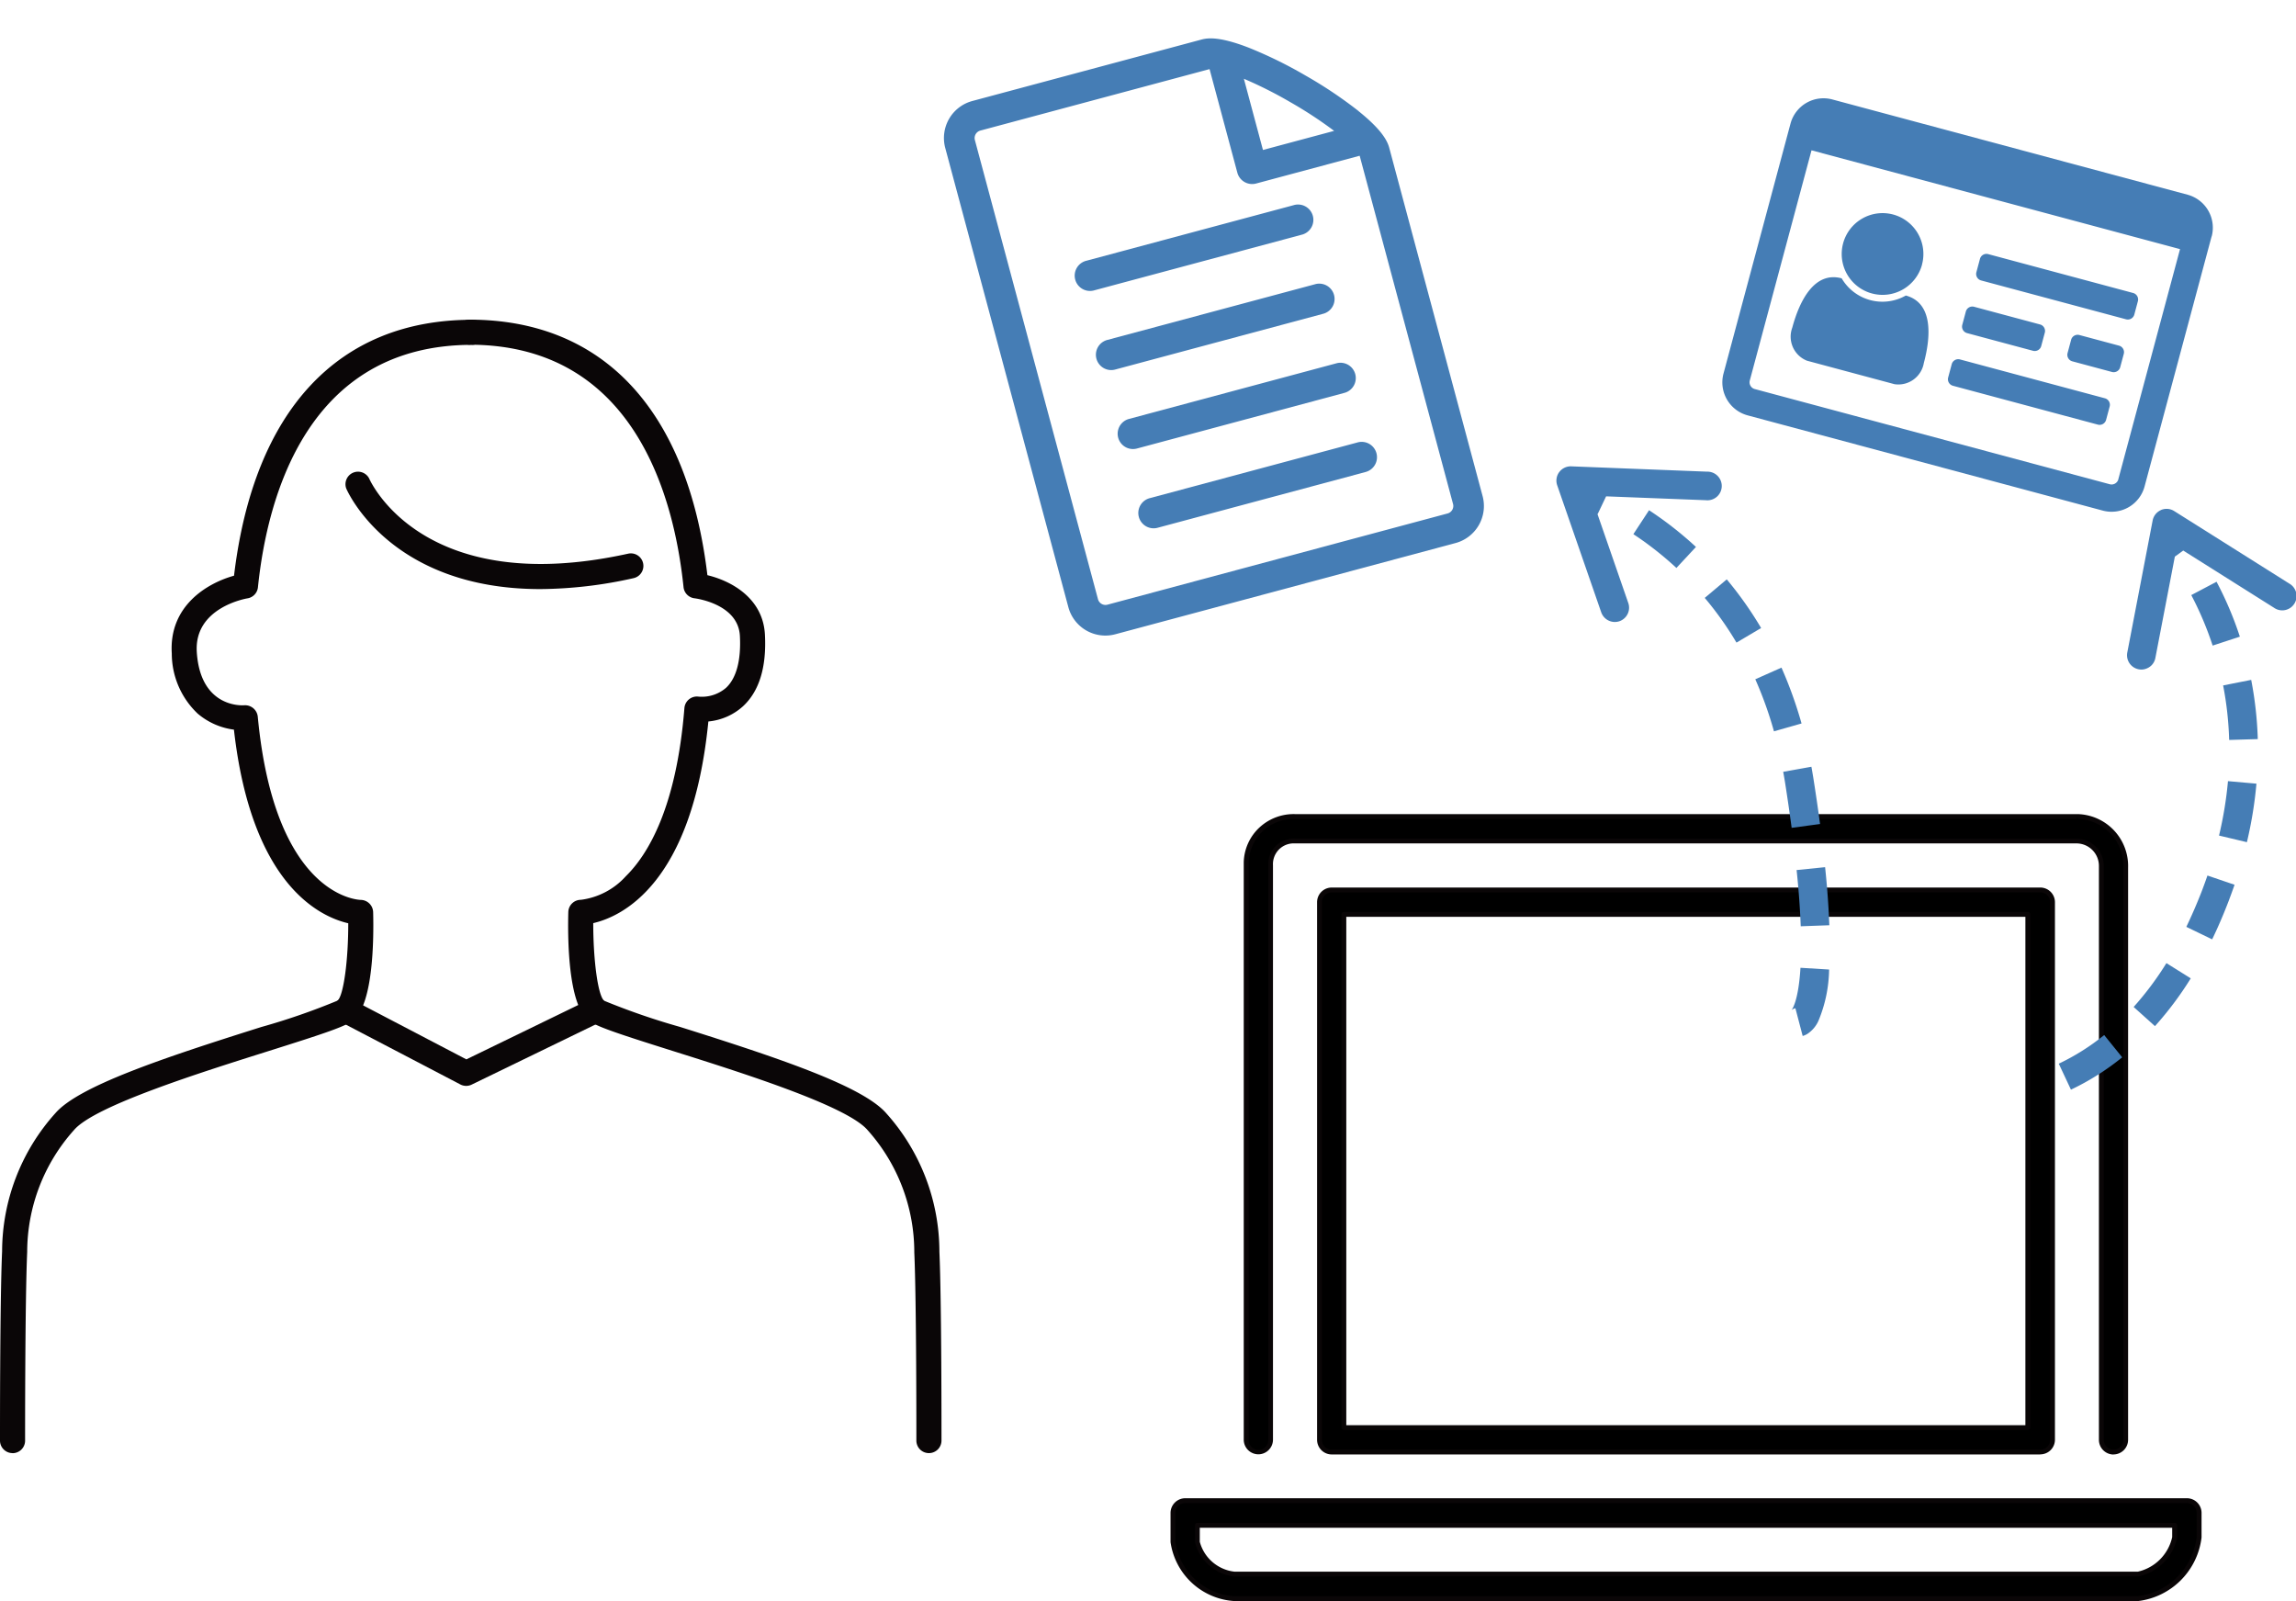
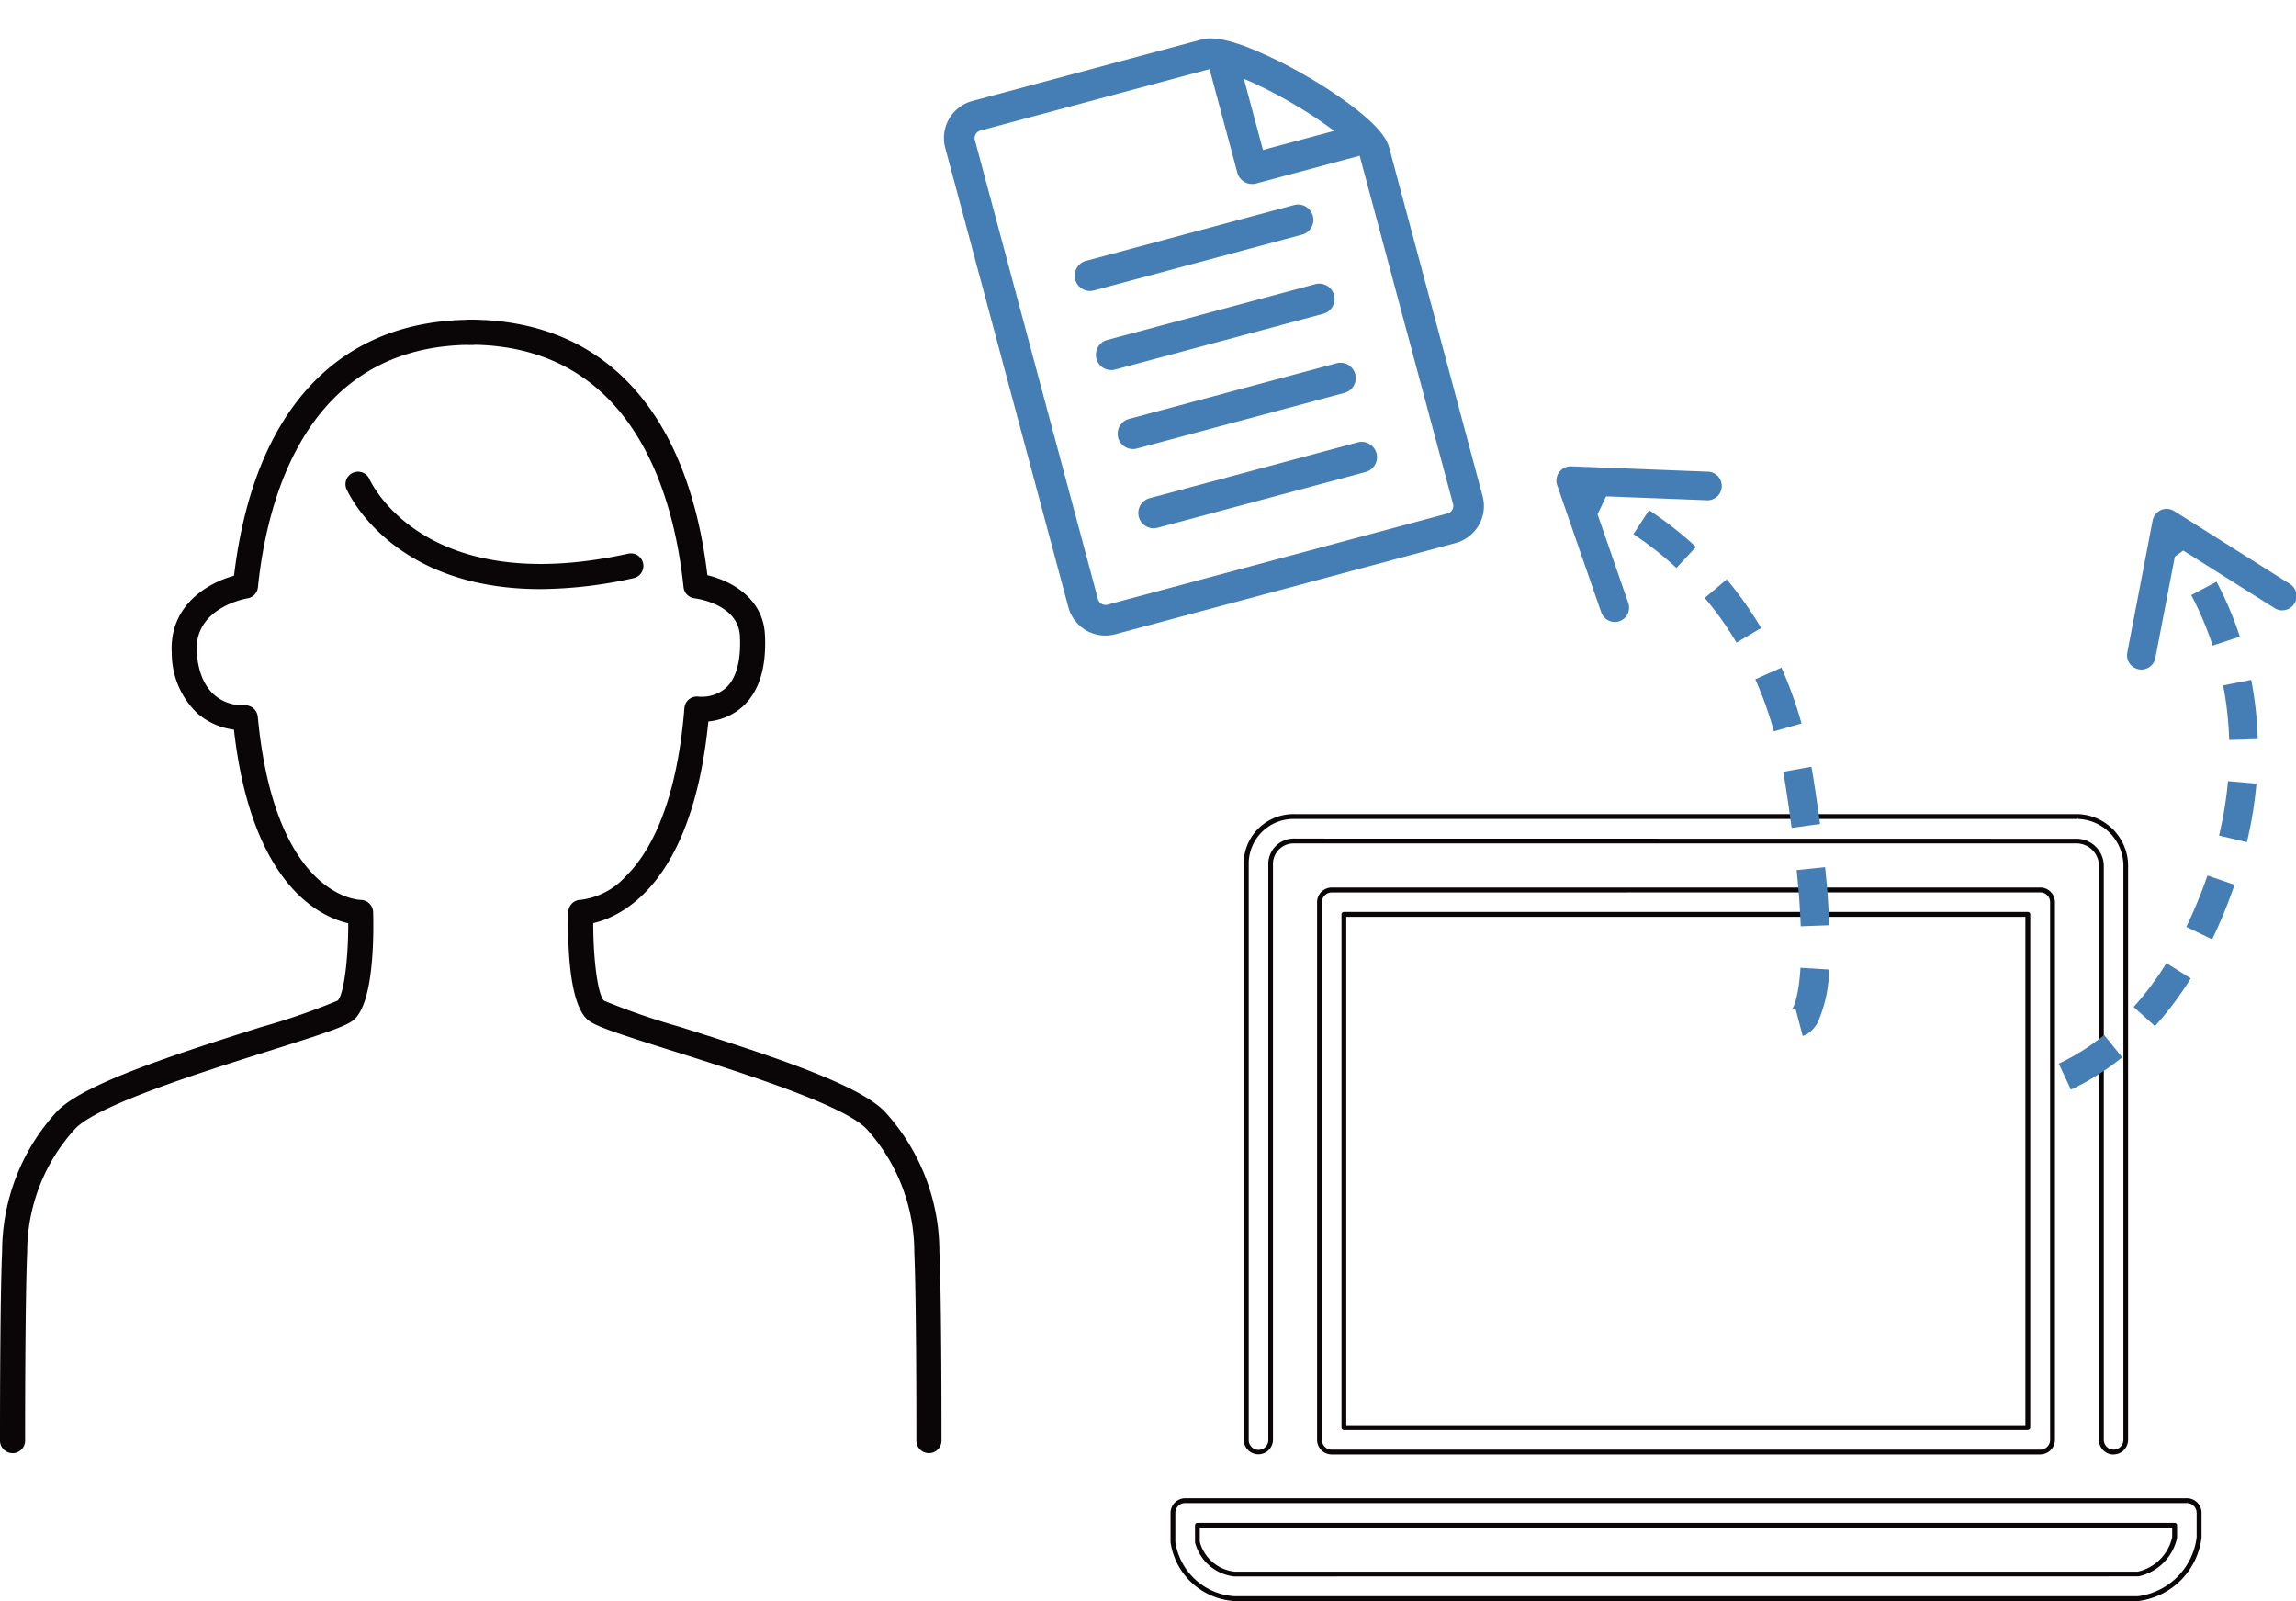
<svg xmlns="http://www.w3.org/2000/svg" width="160.349" height="111.796">
  <g data-name="グループ 3624">
-     <path d="M87.872 101.398a.853.853 0 00.854-.854V60.421a1.617 1.617 0 011.519-1.708 1.747 1.747 0 01.188 0h54.629a1.738 1.738 0 011.712 1.765v40.076a.854.854 0 001.708 0V60.573a3.456 3.456 0 00-3.339-3.566H90.432a3.3 3.3 0 00-3.412 3.188v40.351a.853.853 0 00.852.852zm5.122-39.27a.853.853 0 00-.854.854v37.562a.853.853 0 00.854.854h49.51a.854.854 0 00.855-.854V62.982a.854.854 0 00-.855-.854zm48.642 37.562H93.842V63.833h47.791zm11.106 5.108H82.751a.853.853 0 00-.854.854v2.021a4.61 4.61 0 004.269 3.969h63.16a4.912 4.912 0 004.269-4.269v-1.705a.855.855 0 00-.839-.869zm-.855 2.562a3.338 3.338 0 01-2.561 2.561h-63.16a3 3 0 01-2.562-2.253v-1.151h68.283z" />
    <path data-name="パス 33928" d="M86.182 111.798a4.8 4.8 0 01-4.433-4.113v-2.027a1.028 1.028 0 011.023-1.038h69.981a1.024 1.024 0 011 1.039v1.7a5.077 5.077 0 01-4.421 4.439zm-3.412-6.84a.685.685 0 00-.685.685v2.019a4.453 4.453 0 004.108 3.8h63.118a4.732 4.732 0 004.1-4.118v-1.684a.681.681 0 00-.192-.49.674.674 0 00-.481-.209l-.013-.169v.168zm3.412 5.121a3.183 3.183 0 01-2.723-2.38v-1.192a.168.168 0 01.168-.168h68.249a.168.168 0 01.168.168v.843a.162.162 0 010 .035 3.514 3.514 0 01-2.688 2.689zm-2.391-3.4v.982a2.836 2.836 0 002.411 2.084h63.109a3.172 3.172 0 002.391-2.41v-.656zm68.08.675zm-4.265-5.787a1.026 1.026 0 01-1.021-1.024V60.488a1.57 1.57 0 00-1.544-1.594h-54.6a1.3 1.3 0 00-.175 0 1.447 1.447 0 00-1.363 1.528v40.107a1.024 1.024 0 01-1.023 1.023 1.024 1.024 0 01-1.019-1.023V60.194a3.439 3.439 0 011.1-2.414 3.506 3.506 0 012.485-.932h54.677a3.625 3.625 0 013.5 3.738v39.952a1.024 1.024 0 01-1.017 1.023zm-2.559-43a1.909 1.909 0 011.879 1.934v40.037a.684.684 0 101.368 0v-39.95a3.282 3.282 0 00-3.173-3.4l-.071-.169v.168H90.339a3.129 3.129 0 00-3.13 3.025v40.318a.684.684 0 101.367 0v-40.1a1.784 1.784 0 011.677-1.873 1.3 1.3 0 01.21 0zm-2.556 42.995H93.006a1.024 1.024 0 01-1.023-1.023V62.998a1.024 1.024 0 011.023-1.023h49.485a1.024 1.024 0 011.023 1.023v37.537a1.024 1.024 0 01-1.023 1.021zM93.006 62.318a.685.685 0 00-.685.685v37.537a.685.685 0 00.685.685h49.485a.685.685 0 00.686-.685V62.998a.685.685 0 00-.686-.685zm48.617 37.537H93.857a.168.168 0 01-.168-.168v-35.84a.168.168 0 01.168-.168h47.766a.168.168 0 01.168.168V99.68a.168.168 0 01-.168.168zm-47.6-.337h47.427v-35.5H94.023z" fill="#0a0607" />
  </g>
  <g data-name="グループ 3750">
    <g data-name="グループ 3687">
      <g data-name="グループ 3686">
        <g data-name="グループ 3298" fill="#0a0607">
          <path data-name="パス 34079" d="M64.872 101.468a.874.874 0 01-.874-.875c0-.1.009-9.745-.145-13.137a12.788 12.788 0 00-3.276-8.558c-1.473-1.691-8.777-3.994-13.611-5.517-3.962-1.249-5.4-1.726-5.913-2.166-1.377-1.169-1.412-5.656-1.363-7.53a.876.876 0 01.875-.852 5.1 5.1 0 003.142-1.647c1.559-1.532 3.536-4.811 4.091-11.74a.876.876 0 011-.8 2.6 2.6 0 001.907-.616c.723-.672 1.058-1.926.968-3.626-.118-2.257-3.133-2.622-3.163-2.626a.874.874 0 01-.773-.779c-.654-6.323-3.466-16.928-14.951-16.928a.875.875 0 010-1.75c9.355 0 15.238 6.329 16.618 17.843 1.619.386 3.881 1.572 4.017 4.148.12 2.284-.4 3.974-1.55 5.023a4.177 4.177 0 01-2.4 1.044c-1.119 11.315-6.02 13.616-8.04 14.082 0 2.592.324 5.027.755 5.417a48.64 48.64 0 005.306 1.83c6.9 2.173 12.744 4.129 14.4 6.027a14.492 14.492 0 013.714 9.675c.155 3.4.146 12.783.146 13.18a.876.876 0 01-.88.878z" />
          <path data-name="パス 34080" d="M.875 101.468a.875.875 0 01-.875-.874c0-.4-.008-9.784.147-13.218a14.475 14.475 0 013.724-9.648c1.643-1.887 7.488-3.843 14.387-6.016a47.018 47.018 0 005.321-1.842c.419-.379.746-2.814.742-5.4-1.987-.458-6.761-2.688-7.984-13.52a4.867 4.867 0 01-2.533-1.121 5.791 5.791 0 01-1.807-4.195c-.208-3.321 2.463-4.913 4.347-5.434 1.375-11.53 7.26-17.87 16.622-17.87a.875.875 0 010 1.75c-11.486 0-14.3 10.605-14.952 16.928a.871.871 0 01-.73.773c-.15.026-3.733.664-3.541 3.743.239 3.806 3.012 3.75 3.327 3.723a.892.892 0 01.932.791c1.181 12.515 6.948 12.794 7.193 12.8a.883.883 0 01.865.852c.049 1.874.015 6.361-1.362 7.53-.518.44-1.951.917-5.914 2.166-4.834 1.523-12.139 3.826-13.6 5.506a12.776 12.776 0 00-3.285 8.531c-.154 3.431-.146 13.078-.146 13.175a.874.874 0 01-.874.875z" />
        </g>
      </g>
    </g>
    <path data-name="パス 34120" d="M37.737 41.135c-10.373 0-13.411-6.688-13.556-7.024a.875.875 0 011.6-.7c.151.344 3.9 8.373 18.089 5.251a.875.875 0 11.377 1.709 30.39 30.39 0 01-6.51.764z" fill="#0a0607" />
  </g>
-   <path data-name="パス 34121" d="M32.555 75.825a.868.868 0 01-.406-.1l-8.423-4.4a.875.875 0 01.811-1.551l8.032 4.2 8.667-4.21A.875.875 0 0142 71.339l-9.064 4.4a.864.864 0 01-.381.086z" fill="#0a0607" />
  <g fill="#457db5">
    <path data-name="パス 34211" d="M94.874 7.751a30.313 30.313 0 00-3.678-2.465 30.32 30.32 0 00-3.975-1.952c-1.992-.774-2.838-.699-3.3-.575L67.904 7.053a2.677 2.677 0 00-1.89 3.276L74.613 42.4a2.677 2.677 0 003.276 1.89l23.764-6.37a2.677 2.677 0 001.89-3.276l-6.52-24.318c-.124-.463-.482-1.233-2.15-2.57zm-4.748-.611a29.178 29.178 0 013.048 1.999l-4.971 1.333L86.87 5.5a29.148 29.148 0 013.256 1.64zm11.354 28.058a.542.542 0 01-.378.655l-23.764 6.372a.542.542 0 01-.655-.379l-8.6-32.072a.542.542 0 01.379-.655l16.012-4.293 1.94 7.232a1.07 1.07 0 001.31.757l7.233-1.94z" />
    <path data-name="パス 34212" d="M95.342 32.967l-14.465 3.878a1.07 1.07 0 11-.554-2.066L94.788 30.9a1.07 1.07 0 11.554 2.066z" />
    <path data-name="パス 34213" d="M93.861 27.442l-14.465 3.879a1.07 1.07 0 01-.554-2.067l14.465-3.878a1.07 1.07 0 11.554 2.066z" />
    <path data-name="パス 34214" d="M92.38 21.918l-14.465 3.878a1.07 1.07 0 11-.554-2.066l14.465-3.878a1.07 1.07 0 11.554 2.066z" />
    <path data-name="パス 34215" d="M90.899 16.393l-14.465 3.878a1.07 1.07 0 11-.554-2.066l14.465-3.878a1.07 1.07 0 11.554 2.066z" />
  </g>
-   <path d="M134.358 25.345a1.806 1.806 0 01-2.045 1.483l-6.115-1.64a1.806 1.806 0 01-1.029-2.306c.509-1.896 1.554-3.956 3.45-3.447a3.3 3.3 0 004.48 1.201c1.893.507 1.767 2.814 1.259 4.71zm-.126-6.868a2.854 2.854 0 11-2.021-3.499 2.855 2.855 0 012.018 3.498zm13.102 9.916l-.246.92a.47.47 0 01-.584.336l-10.11-2.711a.47.47 0 01-.336-.583l.246-.919a.47.47 0 01.583-.336l10.11 2.71a.47.47 0 01.337.583zm-4.53-5.155l-.246.919a.47.47 0 01-.583.336l-4.595-1.232a.47.47 0 01-.336-.583l.246-.918a.47.47 0 01.583-.337l4.595 1.232a.47.47 0 01.337.583zm5.516 1.479l-.247.919a.47.47 0 01-.583.336l-2.757-.74a.47.47 0 01-.336-.582l.246-.919a.47.47 0 01.583-.336l2.757.739a.47.47 0 01.337.583zm.985-3.677l-.246.919a.47.47 0 01-.583.336l-10.11-2.71a.47.47 0 01-.337-.583l.247-.919a.47.47 0 01.583-.337l10.11 2.711a.47.47 0 01.336.583zm-1.368 12.44l4.313-16.084-25.736-6.9L122.2 26.58a.49.49 0 00.337.583l24.816 6.653a.49.49 0 00.586-.335zm6.518-16.97l-4.682 17.463a2.386 2.386 0 01-2.915 1.682l-24.81-6.652a2.386 2.386 0 01-1.682-2.915l4.682-17.463a2.386 2.386 0 012.914-1.682l24.817 6.654a2.386 2.386 0 011.682 2.914z" fill="#457db5" />
  <g data-name="グループ 3784">
    <path data-name="合体 4" d="M143.781 74.276a15.8 15.8 0 003.172-2l1.258 1.555a17.806 17.806 0 01-3.579 2.258zm5.229-3.961a21.761 21.761 0 002.289-3.061l1.7 1.063a23.51 23.51 0 01-2.5 3.336zm3.68-5.594c.381-.793.745-1.633 1.084-2.506.137-.359.27-.725.391-1.078l1.893.645c-.132.381-.275.768-.418 1.148-.354.924-.74 1.824-1.147 2.664zm2.284-6.375a26.689 26.689 0 00.624-3.8l1.988.176a28.444 28.444 0 01-.666 4.086zm.285-10.484l1.961-.387a25.694 25.694 0 01.46 4.135l-2 .059a23.348 23.348 0 00-.421-3.809zm-5.9-1.127a1 1 0 01-.793-1.168l1.771-9.221a1 1 0 01.582-.729l.005-.006a.992.992 0 01.925.08l8.031 5.059a1 1 0 11-1.068 1.688l-6.339-3.994-.585.424-1.36 7.074a.974.974 0 01-.592.73.946.946 0 01-.576.063zm3.675-5.18l1.766-.932a24.333 24.333 0 011.628 3.834l-1.9.623a23.051 23.051 0 00-1.49-3.52z" fill="#457db5" />
  </g>
  <g data-name="グループ 3785">
    <path data-name="合体 5" d="M126.066 72.276a.9.9 0 01-.17.064l-.508-1.936a.639.639 0 00-.276.135c.008-.005.484-.537.63-2.96l2 .122a9.647 9.647 0 01-.738 3.565 2.122 2.122 0 01-.806.946 1.107 1.107 0 01-.132.064zm-.306-7.596a57.867 57.867 0 00-.288-3.925l1.99-.202a61.29 61.29 0 01.296 4.055zm-.634-6.875c-.138-1.02-.294-2.109-.471-3.228-.04-.227-.075-.458-.12-.682l1.97-.354c.046.236.084.482.126.725.18 1.137.341 2.24.479 3.273zm-1.235-6.738a26.882 26.882 0 00-1.304-3.635l1.828-.812a29.237 29.237 0 011.402 3.899zm-4.83-9.32l1.533-1.29a25.7 25.7 0 012.4 3.397l-1.721 1.018a22.878 22.878 0 00-2.217-3.123zm-5.96 1.632a1.008 1.008 0 01-1.273-.62l-3.075-8.87a1 1 0 01.14-.923l.004-.003a1 1 0 01.839-.399l9.484.371a1 1 0 11-.082 1.994l-6.97-.27-.586 1.231a.2.2 0 01-.023-.011l2.157 6.224a1 1 0 01-.445 1.197 1 1 0 01-.174.08zm.972-6.081l1.094-1.67a25.01 25.01 0 013.276 2.564l-1.365 1.467a23.3 23.3 0 00-3.008-2.361z" fill="#457db5" />
  </g>
</svg>